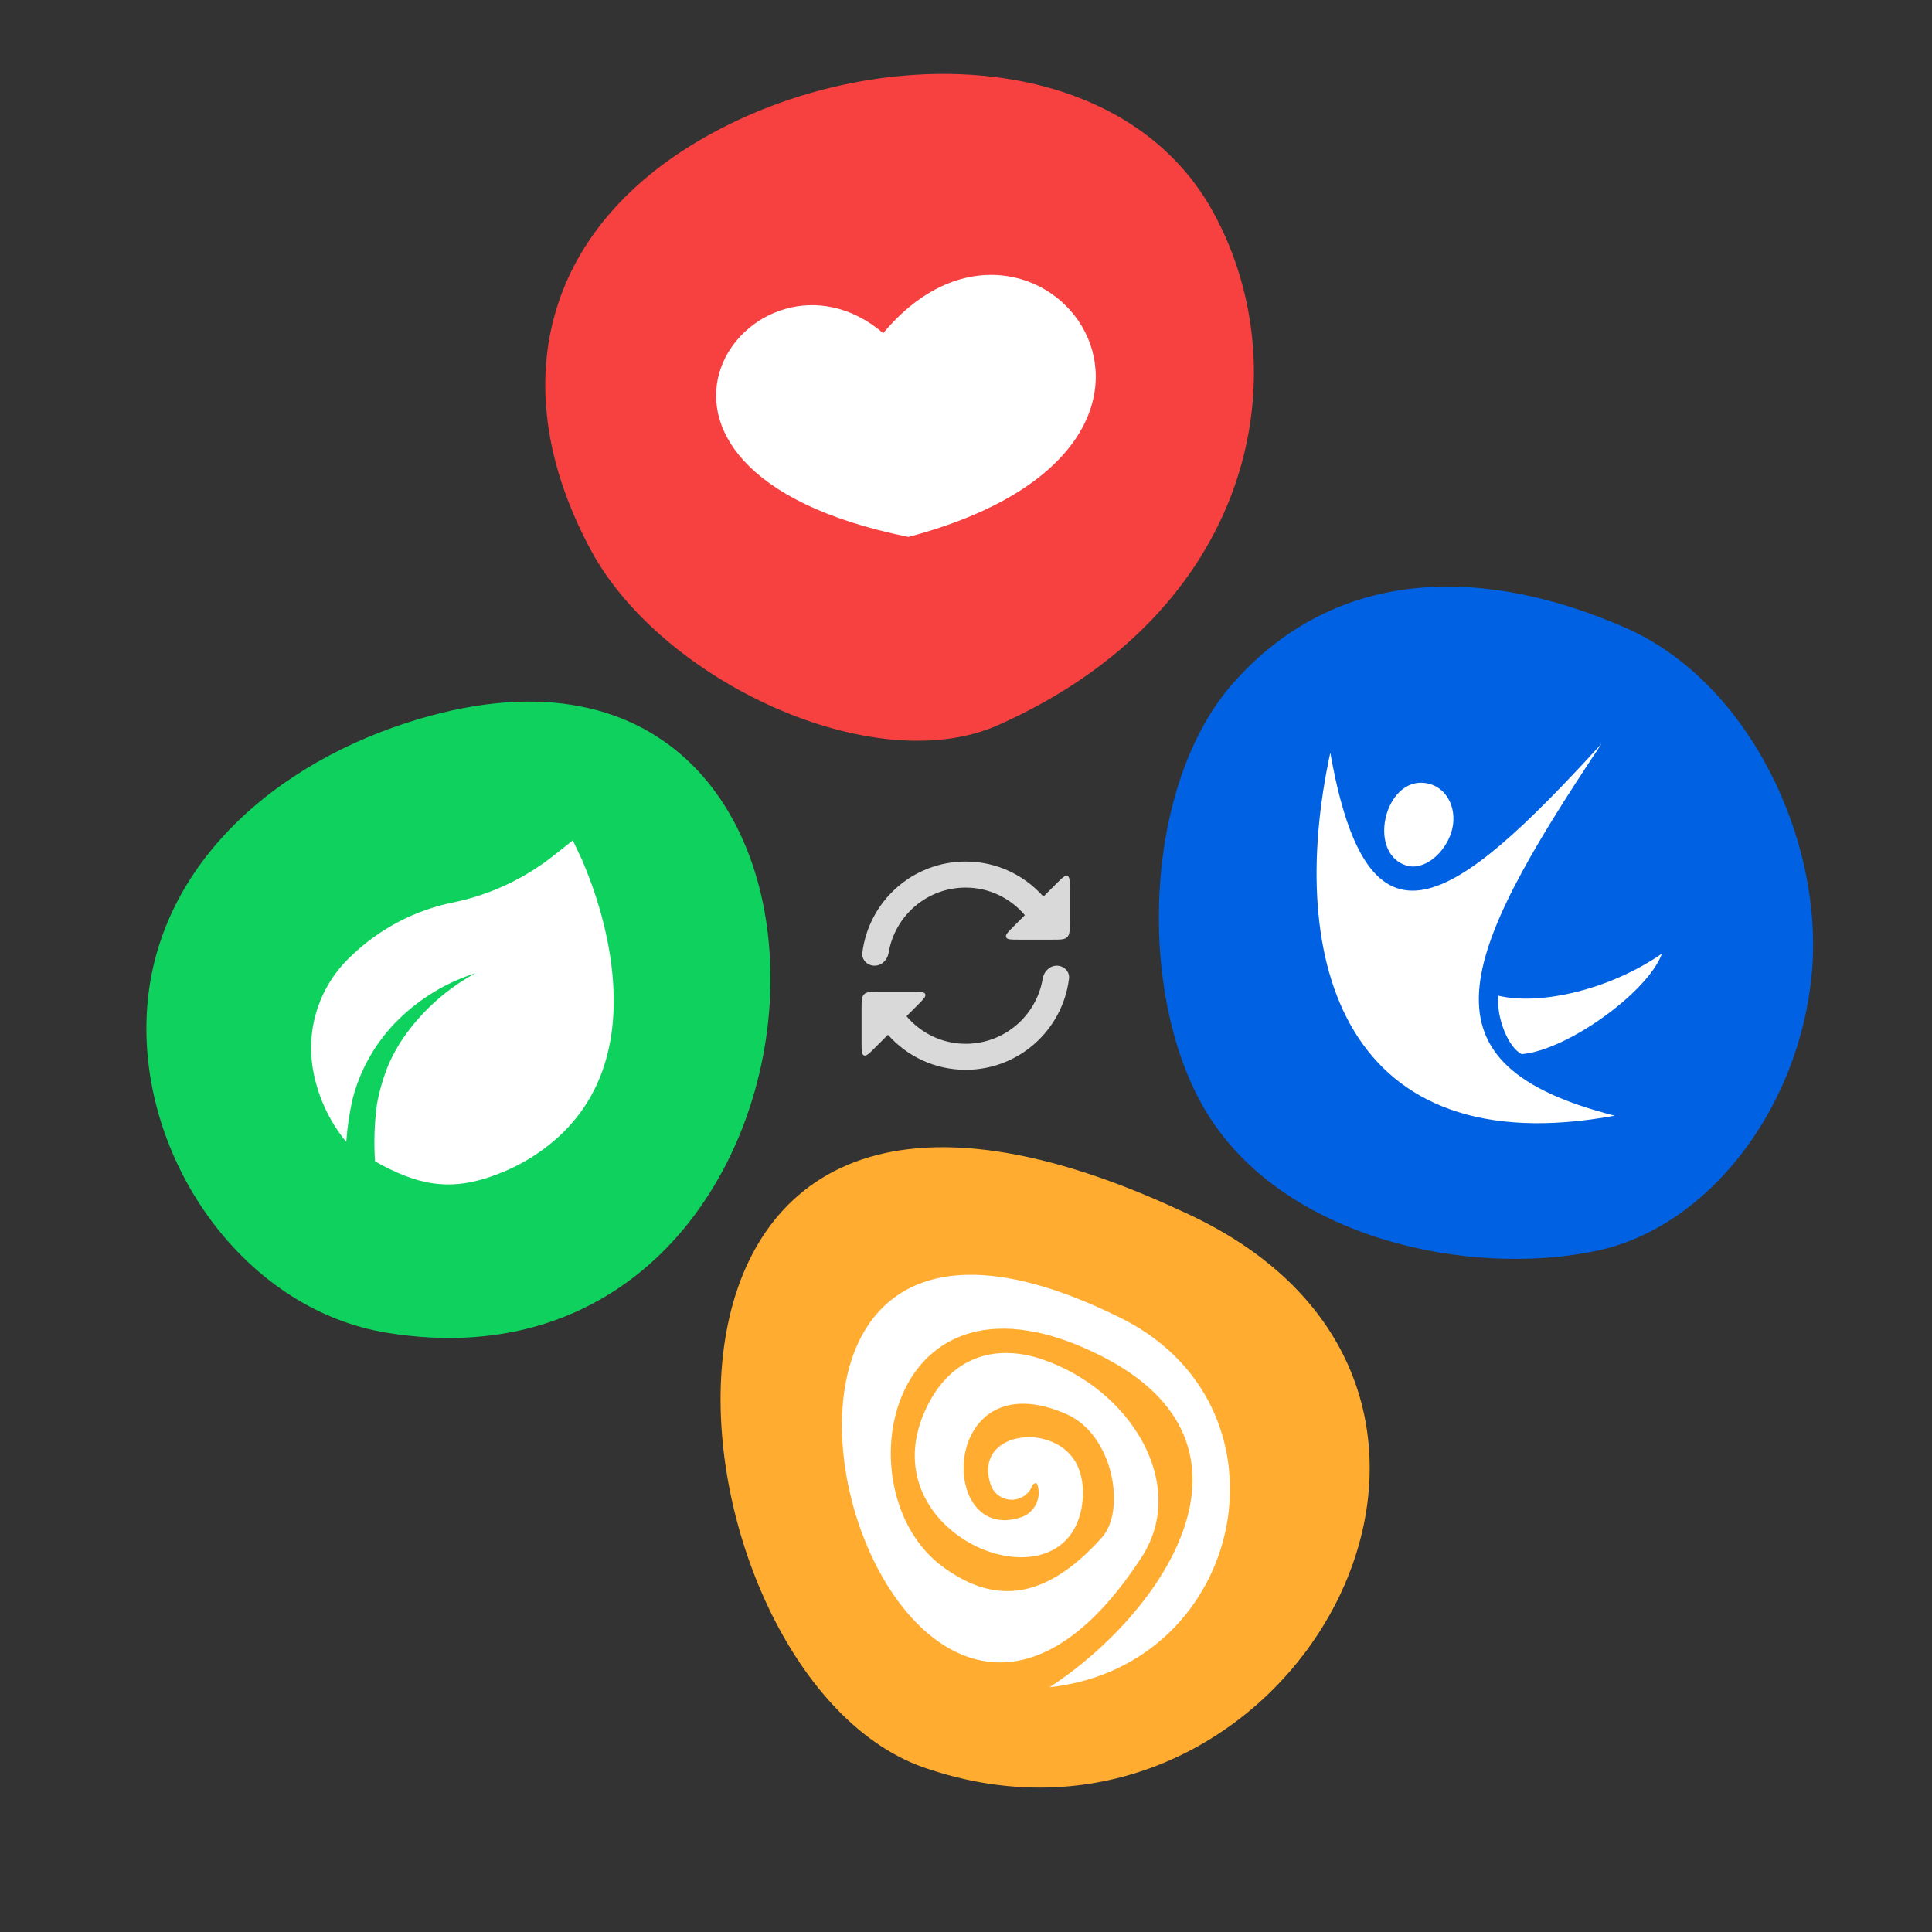
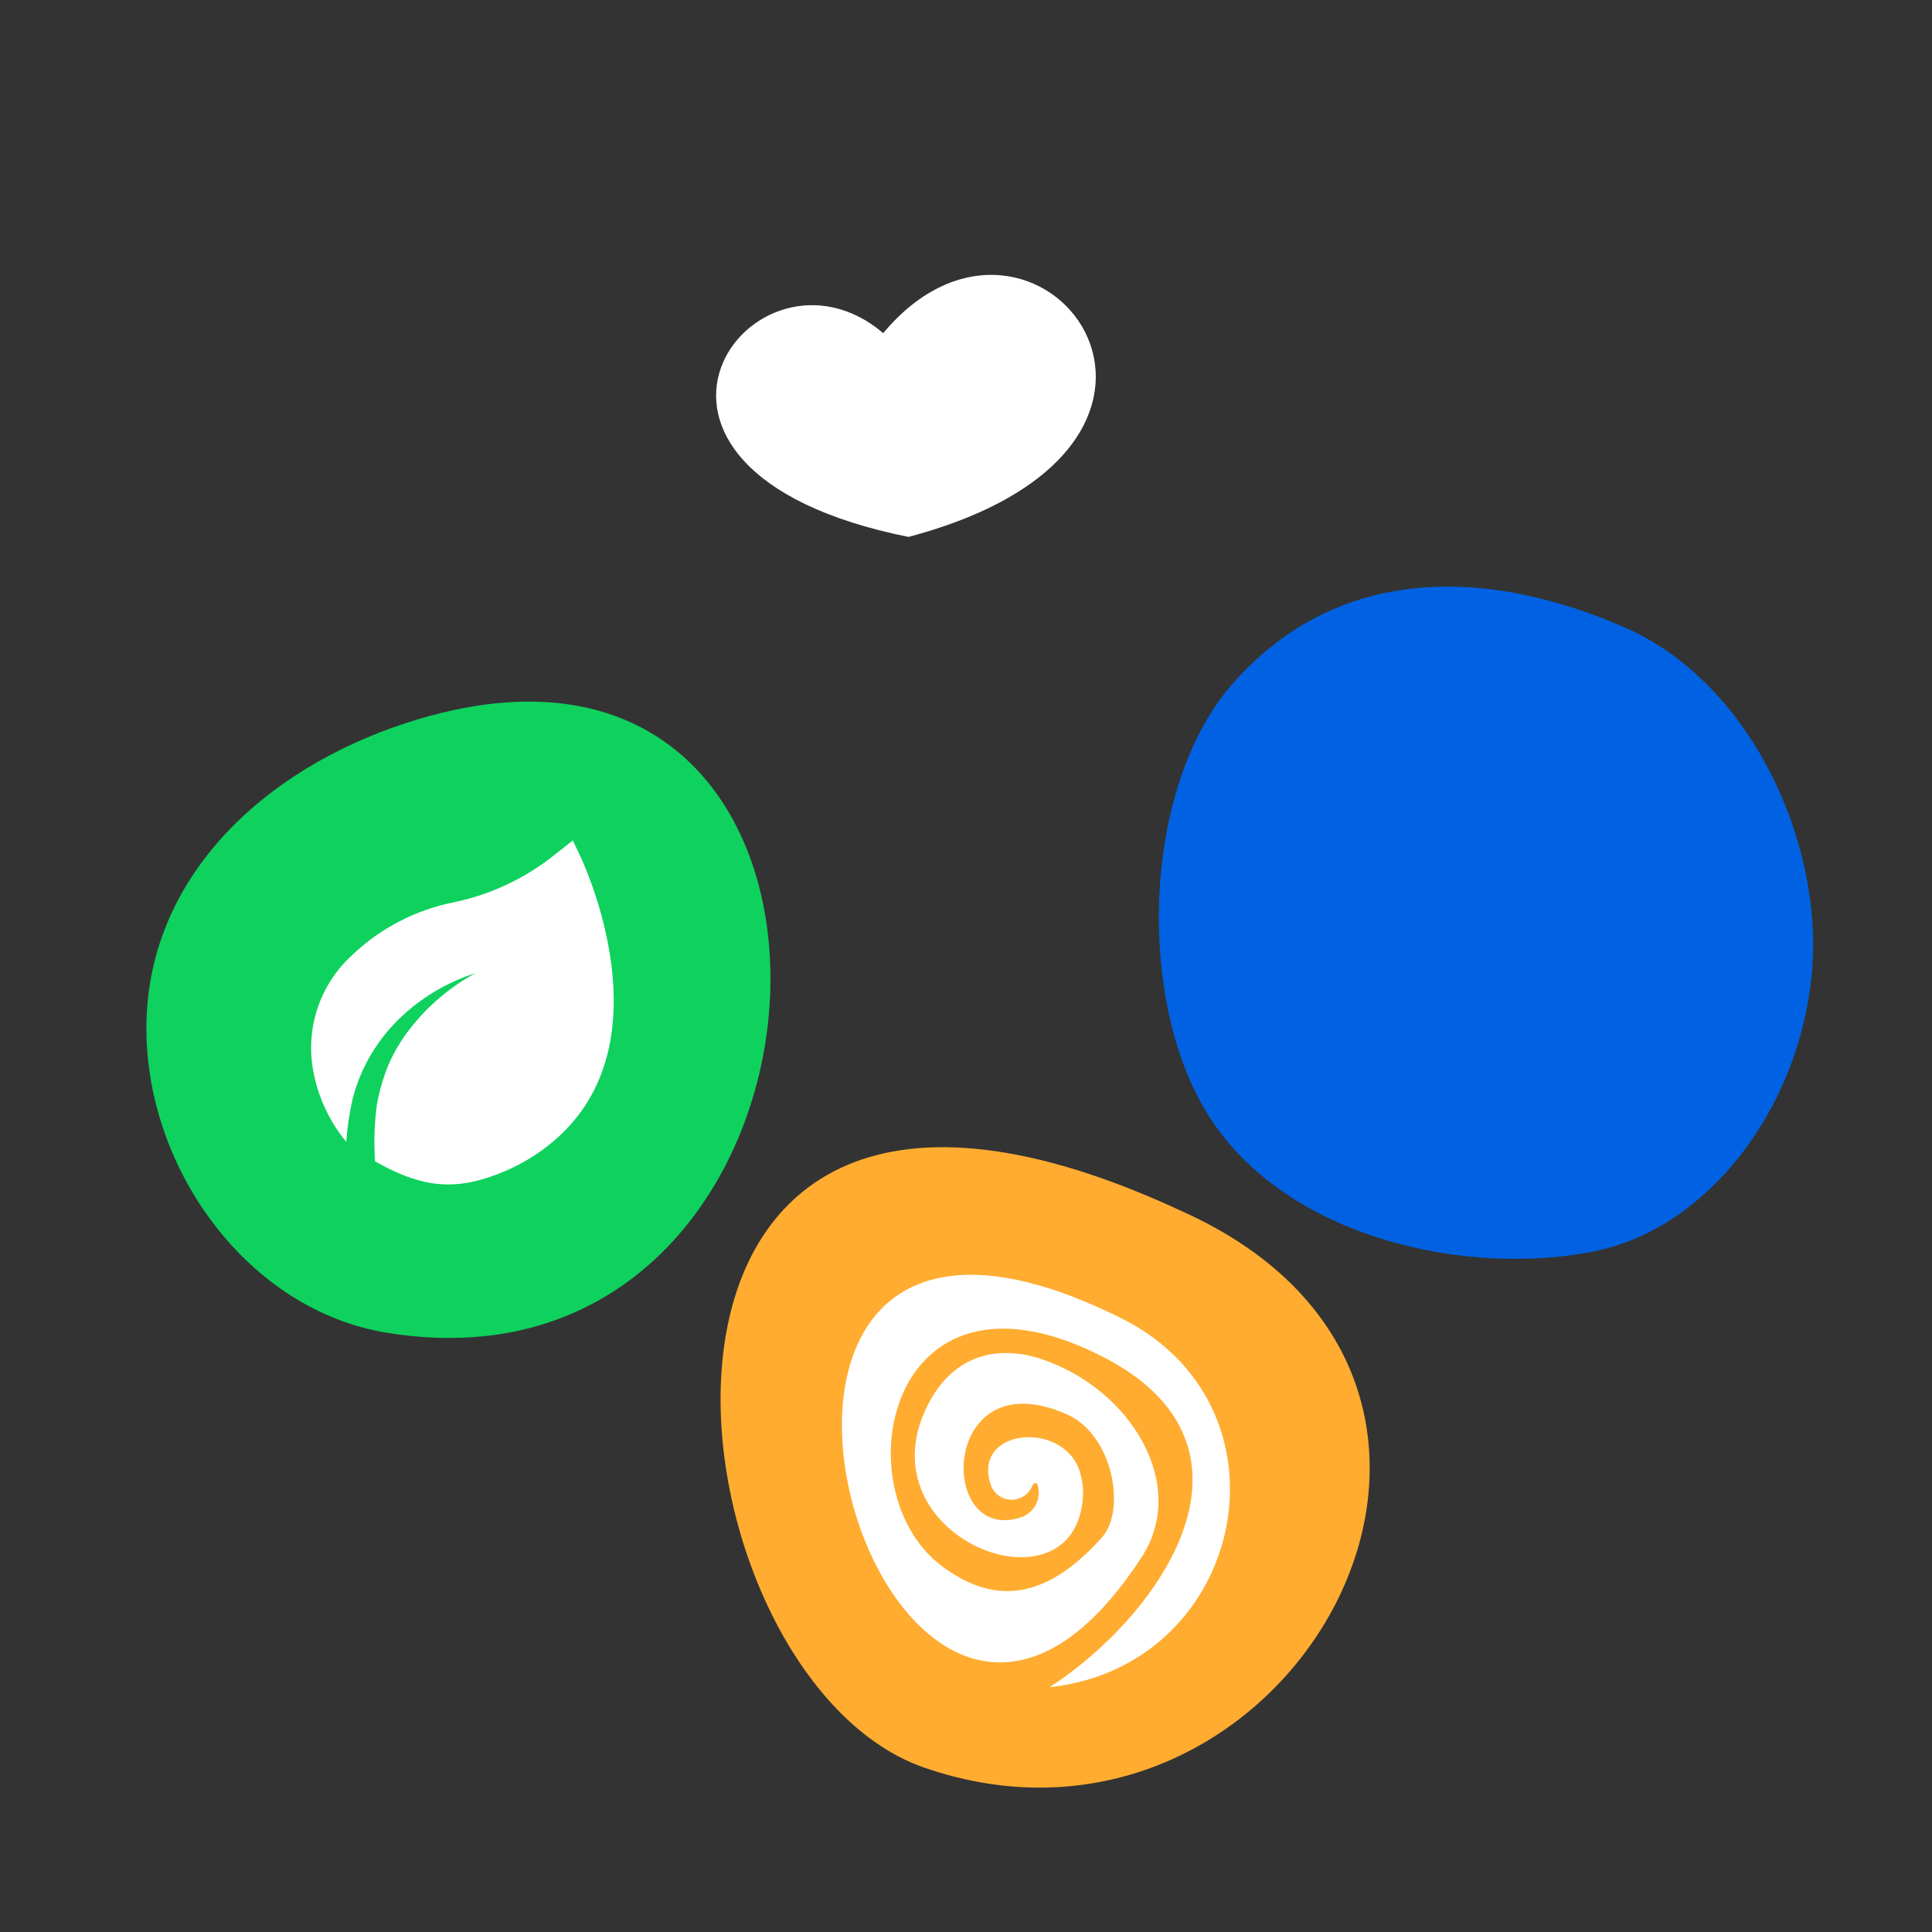
<svg xmlns="http://www.w3.org/2000/svg" width="2007" height="2007" viewBox="0 0 2007 2007" fill="none">
  <rect x="0" y="0" width="2007" height="2007" fill="#333333" stroke="none" />
  <g clip-path="url(#clip0_1024_2488)">
    <path fill-rule="evenodd" clip-rule="evenodd" d="M1689.03 652.358C1816.82 708.561 1895.39 873.632 1882.01 1012.6C1868.63 1151.56 1775.01 1274.71 1658.76 1299.32C1526.57 1327.31 1334 1287.14 1253.73 1156.12C1180.25 1036.16 1186.67 815.676 1281.56 708.966C1391 585.899 1545.55 589.253 1689.03 652.358Z" fill="#0062E3" />
-     <path d="M1677.37 1158.98C1396.93 1210.5 1334.91 999.413 1381.95 781.888C1421.04 1003.47 1508.49 942.633 1663.81 772.462C1513.94 997.097 1469.63 1106.19 1677.37 1158.98Z" fill="white" />
-     <path d="M1556.55 1034.34C1599.43 1044.7 1672.03 1028.33 1726.46 990.617C1712.21 1030.36 1628.36 1090.97 1580.89 1095.04C1566.63 1088.45 1554.06 1055.94 1556.55 1034.34Z" fill="white" />
-     <path d="M1507.73 864.356C1501.04 886.034 1479.59 904.831 1461.05 899.108C1417.94 885.801 1440.13 800.493 1486.28 814.741C1504.82 820.464 1514.42 842.678 1507.73 864.356Z" fill="white" />
    <path fill-rule="evenodd" clip-rule="evenodd" d="M401.353 1384.4C258.698 1360.95 152.67 1216.45 152.077 1069.49C151.446 912.859 273.231 799.337 422.208 750.96C951.492 579.086 907.29 1467.59 401.353 1384.4Z" fill="#0ED25D" />
    <path d="M604.805 893.66L595.081 873.043L577.19 887.145C546.706 911.805 510.834 928.925 472.489 937.114C431.933 944.99 394.528 964.448 364.8 993.136C348.884 1007.91 336.918 1026.44 329.99 1047.02C323.062 1067.6 321.392 1089.59 325.133 1110.99C329.949 1138.63 341.859 1164.55 359.696 1186.21C360.765 1171.24 362.96 1156.37 366.262 1141.73C374.353 1110.19 390.968 1081.49 414.286 1058.77C436.73 1036.83 464.002 1020.45 493.916 1010.94C467.377 1025.36 444.127 1045.15 425.641 1069.04C416.697 1080.47 409.245 1093 403.465 1106.31C398.097 1119.48 394.111 1133.17 391.571 1147.16C388.916 1166.83 388.254 1186.7 389.582 1206.46C431.787 1230.05 465.825 1238.88 514.166 1220.72C539.075 1211.73 561.928 1197.83 581.374 1179.86C690.476 1078.34 607.551 901.284 604.805 893.66Z" fill="white" />
    <path d="M958.366 1835.64C681.114 1736.23 595.755 963.794 1227.86 1258.27C1633.41 1440.16 1338.81 1969.2 958.366 1835.64Z" fill="#FFAC30" />
    <path d="M1090.27 1752.75C1206.12 1677.65 1329.6 1501.52 1142.8 1407.98C921.058 1296.95 873.487 1549.87 979.305 1627.54C1026.86 1662.44 1080.57 1668.95 1144.79 1597.04C1169.77 1569.06 1156.87 1490.74 1108.13 1469.17C976.425 1410.9 973 1605.38 1060.66 1576.18C1067.42 1573.93 1073.01 1569.09 1076.19 1562.72C1079.38 1556.35 1079.91 1548.97 1077.66 1542.21V1542.21C1076.73 1539.43 1073.41 1540.87 1072.31 1543.59C1071.12 1546.52 1069.34 1549.19 1067.04 1551.43C1063.3 1555.08 1058.43 1557.34 1053.23 1557.86C1048.03 1558.37 1042.81 1557.1 1038.43 1554.25C1034.05 1551.41 1030.76 1547.16 1029.12 1542.2C1009.66 1483.77 1103.95 1475.43 1121.35 1527.66C1124.37 1536.74 1125.58 1546.34 1124.9 1555.89C1115.89 1682.09 894.81 1597.4 963.469 1460.18C990.489 1406.17 1037.84 1396.72 1083.26 1412.3C1174.98 1443.76 1234.85 1542.43 1185.94 1617.63C917.218 2030.83 658.255 1122.02 1159.6 1366.86C1351.59 1457.22 1296.01 1730.29 1090.27 1752.75Z" fill="white" />
-     <path d="M1260.83 221.346C1352.6 390.383 1299.75 636.424 1036.83 753.261C907.495 810.735 687.683 707.527 614.298 572.376C522.52 403.339 561.784 234.978 740.318 138.043C918.852 41.109 1169.05 52.31 1260.83 221.346Z" fill="#F74141" />
    <path d="M917.512 346.084C783.189 231.719 593.131 487.065 943.715 557.763C1310.51 460.449 1074.71 157.693 917.512 346.084Z" fill="white" />
-     <path d="M1083.91 931.422C1064.14 909.112 1035.36 895 1003.17 895C947.991 895 902.474 936.297 895.833 989.672C894.911 997.083 901.053 1003.17 908.521 1003.17V1003.17C915.988 1003.17 921.924 997.068 923.152 989.702C929.559 951.288 962.924 922.042 1003.17 922.042C1027.88 922.042 1049.81 933.239 1064.64 950.689L1052.89 962.447C1047.06 968.268 1044.15 971.179 1045.18 973.652C1046.2 976.125 1050.32 976.125 1058.55 976.125H1093.31C1101.8 976.125 1106.05 976.125 1108.69 973.485C1111.33 970.845 1111.33 966.595 1111.33 958.097V923.343C1111.33 915.111 1111.33 910.995 1108.86 909.97C1106.39 908.946 1103.48 911.857 1097.65 917.678L1083.91 931.422ZM1003.17 1084.29C978.449 1084.29 956.52 1073.09 941.689 1055.64L953.447 1043.89C959.268 1038.06 962.179 1035.15 961.155 1032.68C960.13 1030.21 956.014 1030.21 947.782 1030.21H913.028C904.529 1030.21 900.28 1030.21 897.64 1032.85C895 1035.49 895 1039.74 895 1048.24V1082.99C895 1091.22 895 1095.34 897.473 1096.36C899.946 1097.39 902.857 1094.48 908.678 1088.66L922.422 1074.91C942.196 1097.22 971.012 1111.33 1003.17 1111.33C1058.34 1111.33 1103.86 1070.04 1110.5 1016.66C1111.42 1009.25 1105.28 1003.17 1097.81 1003.17V1003.17C1090.34 1003.17 1084.41 1009.27 1083.18 1016.63C1076.77 1055.04 1043.41 1084.29 1003.17 1084.29Z" fill="#D9D9D9" />
  </g>
  <defs>
    <clipPath id="clip0_1024_2488">
      <rect width="2007" height="2007" fill="white" />
    </clipPath>
  </defs>
</svg>